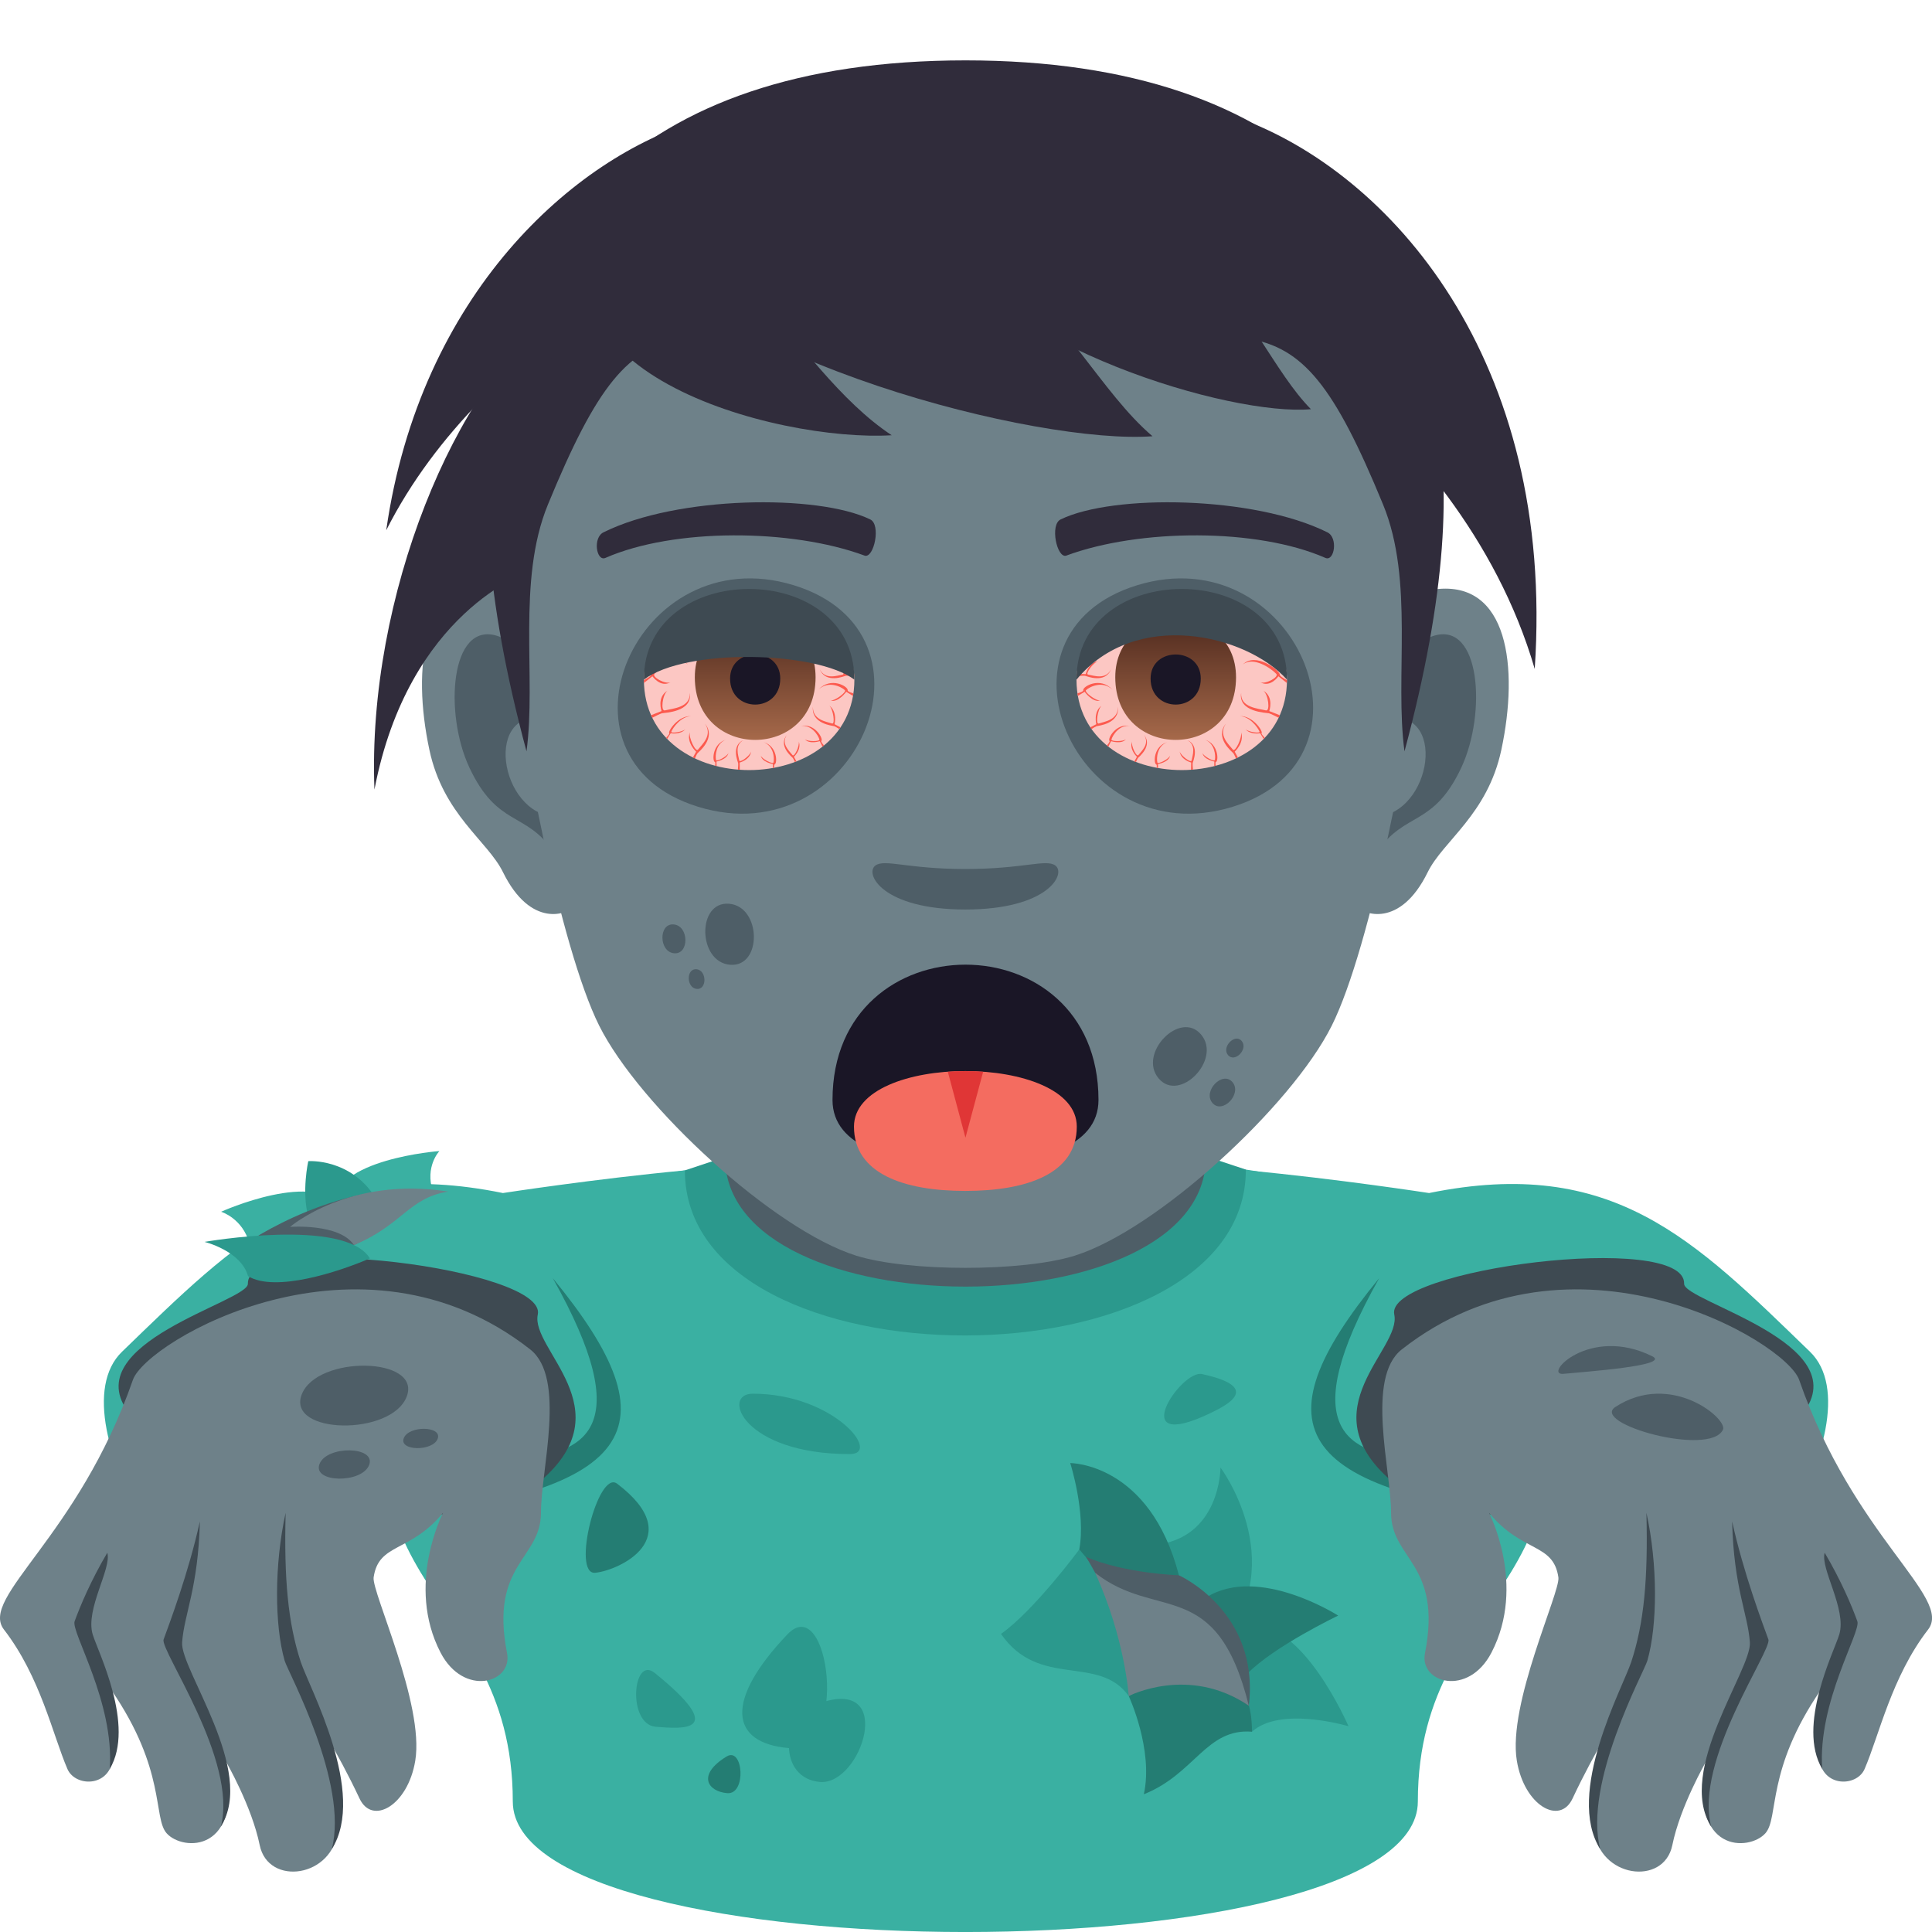
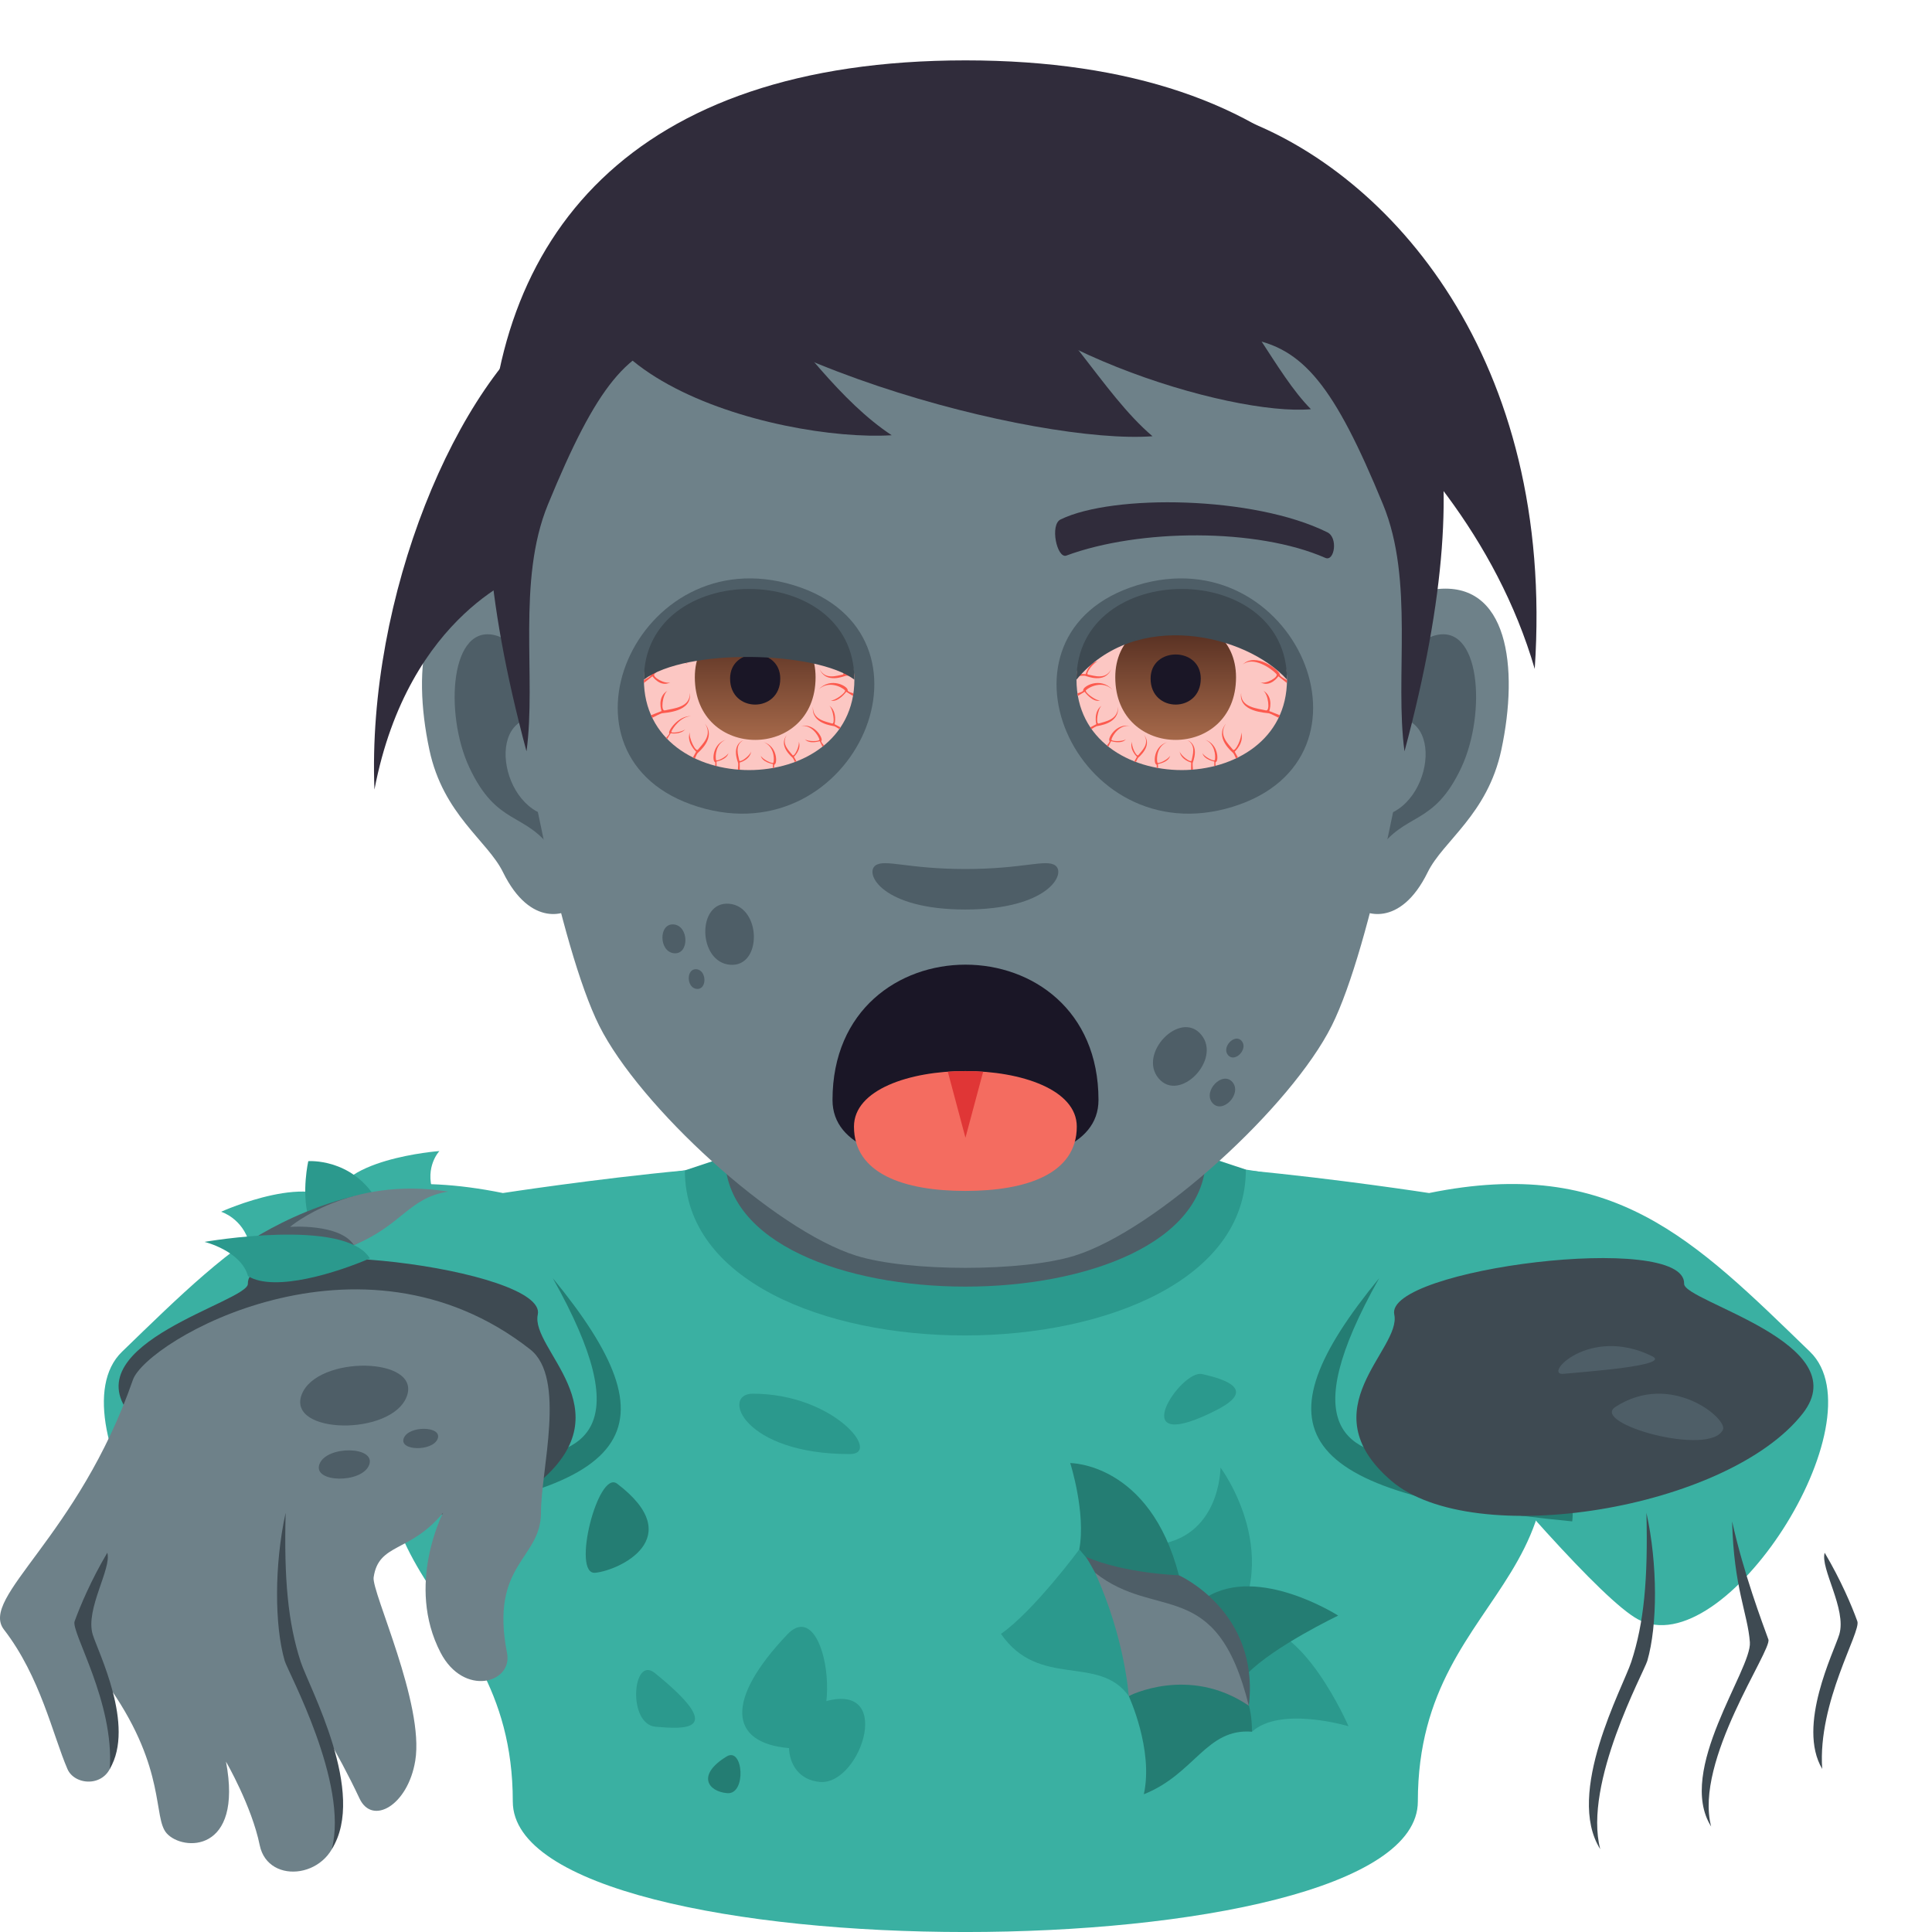
<svg xmlns="http://www.w3.org/2000/svg" xmlns:ns1="http://ns.adobe.com/AdobeSVGViewerExtensions/3.0/" version="1.1" id="Layer_1" x="0px" y="0px" width="64px" height="64px" viewBox="0 0 64 64" enable-background="new 0 0 64 64" xml:space="preserve">
  <path fill="#3AB0A2" d="M14.248,42.743c1.396-3.02,8.439-3.972,8.439-3.972l18.584-0.027c0,0,7.096,0.96,8.494,3.995  c4.505,9.78-2.797,9.473-2.797,16.938c0,5.765-29.981,5.765-29.981,0C16.988,52.246,9.737,52.48,14.248,42.743z" />
  <path fill="#2B998D" d="M22.687,38.771c0,7.309,18.584,7.281,18.584-0.027l-1.863-0.619H24.632L22.687,38.771z" />
  <path fill="#4E5E67" d="M24.017,38.33c0,5.721,15.93,5.721,15.93,0c0-1.947,0-6.33,0-6.33h-15.93  C24.017,32,24.017,36.383,24.017,38.33z" />
  <path fill="#3AB0A2" d="M22.687,38.771c-2.979,0.279-6.027,0.75-6.027,0.75c-6.098-1.242-8.785,1.549-12.619,5.258  c-2.369,2.291,2.848,10.42,5.707,8.859C12.095,52.355,22.687,38.771,22.687,38.771z" />
  <path fill="#247D73" d="M11.917,50.398c9.381-0.908,10.479-3.078,6.395-8.057C23.937,52.355,11.388,45.623,11.917,50.398z" />
  <path fill="#3E4A52" d="M17.914,49.051c-2.703,2.326-11.145,0.953-13.631-2.229c-1.818-2.326,3.947-3.707,3.928-4.295  c-0.057-1.754,9.928-0.49,9.604,1.018C17.564,44.701,20.681,46.67,17.914,49.051z" />
  <path fill="#6E8189" d="M17.564,44.701c-5.637-4.42-12.715-0.279-13.162,1.01c-1.813,5.213-5.098,7.201-4.271,8.271  c1.209,1.564,1.619,3.5,2.104,4.621c0.268,0.619,1.518,0.625,1.52-0.535c0.002-0.945-0.195-2.002-0.07-2.088  c1.824,2.654,1.379,4.23,1.834,4.748c0.531,0.602,2.543,0.668,1.967-2.373c0,0,0.854,1.475,1.117,2.768  c0.281,1.373,2.443,1.082,2.594-0.521c0.129-1.377-0.863-3.885-0.863-3.885s0.816,1.242,1.576,2.861  c0.422,0.902,1.602,0.232,1.846-1.252c0.309-1.879-1.447-5.588-1.379-6.072c0.166-1.152,1.199-0.807,2.301-2.141  c0,0-1.248,2.389-0.084,4.631c0.768,1.479,2.396,1.008,2.203,0.021c-0.582-2.969,1.123-3.105,1.123-4.652  C17.917,48.697,18.767,45.645,17.564,44.701z" />
  <path fill="#3E4A52" d="M3.636,58.598c0.156-2.219-1.293-4.539-1.164-4.891c0.193-0.527,0.543-1.357,1.082-2.27  c0.154,0.518-0.734,1.867-0.484,2.705C3.24,54.707,4.488,57.166,3.636,58.598z" />
-   <path fill="#3E4A52" d="M7.316,60.506c0.572-2.184-2.025-5.846-1.896-6.197c0.191-0.527,0.824-2.199,1.201-3.91  c-0.055,2.205-0.516,3.049-0.588,4.004C5.966,55.305,8.488,58.652,7.316,60.506z" />
  <path fill="#3E4A52" d="M10.99,61.256c0.572-2.186-1.453-5.875-1.559-6.238c-0.34-1.17-0.346-3.195,0.031-4.904  c-0.057,2.205,0.08,3.652,0.5,4.938C10.244,55.904,12.164,59.402,10.99,61.256z" />
  <path fill="#3AB0A2" d="M41.313,38.771c2.98,0.279,6.027,0.75,6.027,0.75c6.098-1.242,8.785,1.549,12.619,5.258  c2.369,2.291-2.848,10.42-5.707,8.859C51.904,52.355,41.313,38.771,41.313,38.771z" />
  <path fill="#247D73" d="M52.082,50.398c-9.381-0.908-10.477-3.078-6.395-8.057C40.063,52.355,52.611,45.623,52.082,50.398z" />
  <path fill="#3E4A52" d="M46.086,49.051c2.705,2.326,11.145,0.953,13.633-2.229c1.816-2.326-3.949-3.707-3.93-4.295  c0.057-1.754-9.926-0.49-9.602,1.018C46.436,44.701,43.318,46.67,46.086,49.051z" />
-   <path fill="#6E8189" d="M46.436,44.701c5.637-4.42,12.715-0.279,13.164,1.01c1.811,5.213,5.098,7.201,4.27,8.271  c-1.209,1.564-1.619,3.5-2.104,4.621c-0.268,0.619-1.516,0.625-1.52-0.535c-0.002-0.945,0.197-2.002,0.07-2.088  c-1.824,2.654-1.379,4.23-1.834,4.748c-0.531,0.602-2.541,0.668-1.967-2.373c0,0-0.854,1.475-1.117,2.768  c-0.279,1.373-2.443,1.082-2.594-0.521c-0.129-1.377,0.865-3.885,0.865-3.885s-0.818,1.242-1.576,2.861  c-0.424,0.902-1.602,0.232-1.846-1.252c-0.311-1.879,1.445-5.588,1.377-6.072c-0.166-1.152-1.199-0.807-2.299-2.141  c0,0,1.246,2.389,0.082,4.631c-0.768,1.479-2.396,1.008-2.203,0.021c0.582-2.969-1.123-3.105-1.123-4.652  C46.082,48.697,45.232,45.645,46.436,44.701z" />
  <path fill="#3E4A52" d="M60.363,58.598c-0.156-2.219,1.293-4.539,1.164-4.891c-0.191-0.527-0.543-1.357-1.082-2.27  c-0.154,0.518,0.734,1.867,0.484,2.705C60.76,54.707,59.512,57.166,60.363,58.598z" />
  <path fill="#3E4A52" d="M56.684,60.506c-0.572-2.184,2.025-5.846,1.896-6.197c-0.191-0.527-0.824-2.199-1.201-3.91  c0.055,2.205,0.518,3.049,0.588,4.004C58.033,55.305,55.512,58.652,56.684,60.506z" />
  <path fill="#3E4A52" d="M53.01,61.256c-0.572-2.186,1.453-5.875,1.559-6.238c0.34-1.17,0.348-3.195-0.029-4.904  c0.055,2.205-0.08,3.652-0.502,4.938C53.758,55.904,51.838,59.402,53.01,61.256z" />
  <path fill="#3AB0A2" d="M11.052,39.947c1.143-0.102,2.807,0.066,3.289-0.475c-0.275-0.828,0.215-1.342,0.215-1.342  S11,38.393,11.052,39.947z" />
  <path fill="#3AB0A2" d="M11.353,40.055c-1.037,0.449-2.371,1.373-3.09,1.137c-0.229-0.84-0.939-1.051-0.939-1.051  S10.521,38.695,11.353,40.055z" />
  <path fill="#2B998D" d="M12.462,39.715c-1.037,0.449-1.529,0.836-2.248,0.598c-0.229-0.84-0.002-1.848-0.002-1.848  S11.632,38.355,12.462,39.715z" />
  <path fill="#4E5E67" d="M14.634,39.473c-1.305,0.199-1.684,1.768-4.846,2.398c-1.178,0.164-1.633-0.686-1.633-0.686  S11.353,38.953,14.634,39.473z" />
  <path fill="#6E8189" d="M14.851,39.473c-1.307,0.199-1.535,1.117-3.127,1.771c-0.475-0.725-2.115-0.602-2.115-0.602  S11.57,38.953,14.851,39.473z" />
  <path fill="#2B998D" d="M12.253,41.686c-1.037,0.449-3.141,1.135-4.037,0.588c-0.229-0.84-1.441-1.135-1.441-1.135  S11.423,40.326,12.253,41.686z" />
  <path fill="#2B998D" d="M41.404,53.893c-0.951,1.072-0.592,3.16,0.068,3.473c0.949-0.861,3.199-0.182,3.199-0.182  S43.125,53.605,41.404,53.893z" />
  <path fill="#2B998D" d="M40.502,54.41c-0.623-1.133-2.467-2.088-2.287-3.229c2.223-0.205,2.215-2.568,2.215-2.568  S42.727,51.682,40.502,54.41z" />
  <path fill="#247D73" d="M39.053,52.184c-0.361,0.641-2.527,0.564-3.301-0.855c0.227-1.215-0.299-2.863-0.299-2.863  S38.088,48.455,39.053,52.184z" />
  <path fill="#2B998D" d="M37.391,56.184c-1-1.398-2.961-0.223-4.232-2.059c1.088-0.762,2.594-2.797,2.594-2.797  S38.328,54.137,37.391,56.184z" />
  <path fill="#247D73" d="M41.473,57.365c-1.516-0.121-1.896,1.404-3.582,2.072c0.326-1.479-0.5-3.254-0.5-3.254  S41.479,53.756,41.473,57.365z" />
  <path fill="#247D73" d="M39.969,52.91c0.248,1.504,0.684,2.225,1.344,2.539c0.891-0.916,3.016-1.93,3.016-1.93  S41.697,51.832,39.969,52.91z" />
  <path fill="#4E5E67" d="M41.369,56.504c-1.992-1.354-3.887-0.426-3.887-0.426s0.154-1.732-1.504-4.504  c1.287,0.553,3.074,0.609,3.074,0.609S41.74,53.379,41.369,56.504z" />
  <path fill="#6E8189" d="M41.369,56.504c-1.992-1.354-3.979-0.32-3.979-0.32s-0.117-1.898-1.113-4.084  C38.313,53.715,40.297,52.184,41.369,56.504z" />
  <path fill="#2B998D" d="M26.083,54.141c-2.066,2.17-1.939,3.598,0.061,3.768C28.144,58.076,27.47,52.688,26.083,54.141z" />
  <path fill="#2B998D" d="M27.121,56.43c-1.301,0.467-1.338,2.482,0.041,2.6C28.542,59.145,29.714,55.5,27.121,56.43z" />
  <path fill="#2B998D" d="M21.691,55.42c-0.738-0.598-0.918,1.699,0.029,1.781C22.666,57.279,24.119,57.387,21.691,55.42z" />
  <path fill="#247D73" d="M24.07,58.186c-0.994,0.607-0.627,1.16,0.02,1.215C24.734,59.455,24.623,57.85,24.07,58.186z" />
  <path fill="#247D73" d="M19.718,52.1c0.793-0.078,3.098-1.15,0.725-2.951C19.808,48.668,18.923,52.178,19.718,52.1z" />
  <path fill="#2B998D" d="M40.078,46.82c0.639-0.305,1.703-0.875-0.264-1.303C39.123,45.367,37.25,48.168,40.078,46.82z" />
  <path fill="#4E5E67" d="M51.795,45.51c0.703-0.07,3.572-0.268,2.938-0.582C52.639,43.891,51.09,45.58,51.795,45.51z" />
  <path fill="#4E5E67" d="M53.512,46.607c-0.842,0.547,3.129,1.662,3.563,0.754C57.244,47.006,55.355,45.408,53.512,46.607z" />
  <path fill="#2B998D" d="M28.156,48.168c1.061-0.002-0.541-2-3.219-2C23.875,46.168,24.615,48.172,28.156,48.168z" />
  <path id="Path_399_" fill="#6E8189" d="M47.555,19.52c-2.41,0.289-4.152,8.35-2.635,10.479c0.213,0.295,1.455,0.771,2.375-1.107  c0.512-1.041,1.982-1.908,2.439-4.053C50.32,22.092,49.955,19.229,47.555,19.52z" />
  <path id="Path_398_" fill="#6E8189" d="M16.404,19.52c2.412,0.289,4.152,8.35,2.635,10.479c-0.213,0.295-1.455,0.771-2.377-1.107  c-0.51-1.041-1.982-1.908-2.438-4.053C13.638,22.092,14.003,19.229,16.404,19.52z" />
  <path id="Path_397_" fill="#4E5E67" d="M47.49,21.063c-0.629,0.197-1.316,1.156-1.688,2.746c2.197-0.473,1.648,3.184-0.264,3.252  c0.02,0.367,0.043,0.746,0.09,1.145c0.92-1.336,1.855-0.801,2.783-2.785C49.246,23.629,49.049,20.576,47.49,21.063z" />
  <path id="Path_387_" fill="#4E5E67" d="M18.156,23.805c-0.373-1.588-1.059-2.545-1.688-2.742c-1.555-0.486-1.758,2.566-0.922,4.357  c0.928,1.984,1.863,1.449,2.785,2.785c0.045-0.398,0.07-0.779,0.086-1.146C16.527,26.971,15.984,23.357,18.156,23.805z" />
-   <path fill="#302C3B" d="M23.728,7.896l-0.623-3.893c-4.07,1.205-9.186,5.717-10.311,13.563C16.089,11.041,23.728,7.896,23.728,7.896  z" />
  <path fill="#302C3B" d="M41.018,3.902l-1.895,5.021c0,0,9.182,4.551,11.717,13.236C51.531,11.891,46.041,5.715,41.018,3.902z" />
  <path fill="#E81C27" d="M31.892,14.922C31.988,14.922,31.988,14.922,31.892,14.922C31.988,14.922,31.988,14.922,31.892,14.922z" />
  <path fill="#302C3B" d="M31.984,2C20.916,2,16.187,7.855,16.187,15.873h31.588C47.775,7.855,43.045,2,31.984,2z" />
  <path fill="#6E8189" d="M31.982,8.223c-10.512,0-15.576,2.617-14.939,13.674c0.127,2.225,1.504,9.48,2.807,12.082  c1.332,2.662,5.789,6.768,8.52,7.619c1.723,0.535,5.5,0.535,7.225,0c2.73-0.852,7.188-4.957,8.52-7.619  c1.303-2.602,2.682-9.857,2.809-12.082C47.557,10.84,42.492,8.223,31.982,8.223z" />
  <path fill="#302C3B" d="M31.984,6.914c-6.355,0-20.109-2.734-14.543,17.975c0.332-2.443-0.33-5.65,0.711-8.178  c3.225-7.846,4.131-5.109,13.832-5.109c9.7,0,10.606-2.736,13.831,5.109c1.041,2.527,0.379,5.734,0.711,8.178  C52.092,4.18,38.34,6.914,31.984,6.914z" />
  <path fill="#302C3B" d="M43.965,17.631c-2.436-1.207-7.092-1.268-8.826-0.426c-0.371,0.164-0.127,1.311,0.186,1.199  c2.42-0.895,6.318-0.916,8.582,0.078C44.207,18.609,44.334,17.801,43.965,17.631z" />
-   <path fill="#302C3B" d="M19.998,17.631c2.434-1.207,7.09-1.268,8.826-0.426c0.371,0.164,0.127,1.311-0.186,1.199  c-2.422-0.895-6.318-0.916-8.584,0.078C19.753,18.609,19.628,17.801,19.998,17.631z" />
  <path fill="#1A1626" d="M36.389,36.439c0,1.559-1.973,2.131-4.407,2.131c-2.434,0-4.404-0.572-4.404-2.131  C27.578,30.461,36.389,30.461,36.389,36.439z" />
  <path fill="#302C3B" d="M18.427,10.375c-3.309,2.293-6.275,9.402-6.023,15.781c1.129-5.898,5.086-7.203,5.086-7.203L18.427,10.375z" />
  <path fill="#4E5E67" d="M37.668,19.387c-5.213,1.604-2.051,8.943,3.162,7.34S42.881,17.785,37.668,19.387z" />
  <path fill="#4E5E67" d="M26.296,19.387c-5.215-1.602-8.377,5.736-3.166,7.34C28.345,28.33,31.507,20.99,26.296,19.387z" />
  <path fill="#4E5E67" d="M24.152,29.938c-1.072-0.09-1.041,1.93,0.031,2.021C25.257,32.049,25.226,30.027,24.152,29.938z" />
  <path fill="#4E5E67" d="M22.316,30.623c-0.506-0.043-0.492,0.912,0.016,0.955S22.824,30.666,22.316,30.623z" />
  <path fill="#4E5E67" d="M23.07,32.107c-0.346-0.029-0.336,0.623,0.012,0.652C23.427,32.789,23.417,32.137,23.07,32.107z" />
  <path fill="#4E5E67" d="M38.381,35.723c0.693,0.822,2.102-0.629,1.406-1.453C39.092,33.447,37.686,34.898,38.381,35.723z" />
  <path fill="#4E5E67" d="M40.162,36.535c0.328,0.389,0.994-0.297,0.666-0.688C40.498,35.459,39.834,36.146,40.162,36.535z" />
-   <path fill="#4E5E67" d="M40.68,34.951c0.225,0.268,0.678-0.201,0.453-0.467C40.91,34.217,40.455,34.688,40.68,34.951z" />
+   <path fill="#4E5E67" d="M40.68,34.951c0.225,0.268,0.678-0.201,0.453-0.467C40.91,34.217,40.455,34.688,40.68,34.951" />
  <path fill="#302C3B" d="M31.011,7.83c2.059,3.67,9.766,5.963,12.415,5.725C41.027,11.129,39.963,4.883,31.011,7.83z" />
  <path fill="#302C3B" d="M20.611,7.633c2.914,4.369,13.819,7.102,17.567,6.818C34.783,11.561,33.277,4.121,20.611,7.633z" />
  <path fill="#302C3B" d="M20.189,6.629c-3.492,5.686,5.596,8.018,9.35,7.789C26.173,12.197,23.914,6.451,20.189,6.629z" />
  <path id="Path_386_" fill="#4E5E67" d="M34.955,28.668c-0.314-0.219-1.053,0.119-2.977,0.119c-1.92,0-2.66-0.338-2.975-0.119  c-0.377,0.266,0.223,1.461,2.975,1.461C34.732,30.129,35.334,28.934,34.955,28.668z" />
  <path fill="#F46C60" d="M35.67,37.32c0,1.559-1.654,2.131-3.692,2.131c-2.037,0-3.689-0.572-3.689-2.131  C28.289,34.867,35.67,34.867,35.67,37.32z" />
  <path fill="#E03636" d="M31.982,37.689l0.586-2.186c-0.389-0.027-0.783-0.027-1.17,0L31.982,37.689z" />
  <path fill="#FCC7C3" d="M21.33,22.51c0-3,6.973-3,6.973,0C28.302,26.51,21.33,26.51,21.33,22.51z" />
  <path fill="#FC5A4E" d="M24.884,24.891c-0.037,0.145-0.381,0.395-0.396,0.299c-0.029-0.17-0.168-0.512,0.152-0.68  c-0.436,0.184-0.197,0.723-0.188,0.771c0.006,0.031-0.002,0.141-0.008,0.213c0.021,0.002,0.041,0.004,0.063,0.004l-0.004-0.238  C24.503,25.26,24.843,25.176,24.884,24.891z" />
  <path fill="#FC5A4E" d="M25.66,25.324c0.094-0.029,0.1-0.605-0.367-0.74c0.342,0.125,0.363,0.537,0.33,0.672  c-0.018,0.074-0.383-0.113-0.422-0.227c0.041,0.223,0.404,0.281,0.404,0.281l-0.004,0.129c0.016-0.002,0.031-0.004,0.047-0.008  C25.64,25.383,25.638,25.332,25.66,25.324z" />
  <path fill="#FC5A4E" d="M26.46,24.563c0.035,0.145-0.148,0.527-0.207,0.451c-0.105-0.137-0.391-0.373-0.186-0.672  c-0.299,0.367,0.166,0.73,0.197,0.768c0.016,0.02,0.043,0.076,0.066,0.131c0.018-0.006,0.035-0.012,0.053-0.02L26.3,25.068  C26.3,25.068,26.56,24.834,26.46,24.563z" />
  <path fill="#FC5A4E" d="M27.21,24.541c0.066-0.07-0.211-0.59-0.686-0.494c0.361-0.047,0.58,0.313,0.619,0.447  c0.02,0.076-0.393,0.076-0.482-0.008c0.146,0.18,0.494,0.066,0.494,0.066l0.09,0.18c0.018-0.014,0.033-0.025,0.049-0.039  C27.251,24.646,27.187,24.564,27.21,24.541z" />
  <path fill="#FC5A4E" d="M27.472,23.375c0.133,0.123,0.199,0.631,0.09,0.592c-0.197-0.066-0.639-0.115-0.633-0.553  c-0.057,0.568,0.654,0.625,0.709,0.643c0.029,0.01,0.1,0.053,0.164,0.094c0.014-0.02,0.027-0.037,0.041-0.057l-0.197-0.104  C27.646,23.99,27.751,23.582,27.472,23.375z" />
  <path fill="#FC5A4E" d="M28.08,22.865c0.021-0.123-0.561-0.463-0.967-0.02c0.324-0.311,0.756-0.096,0.875,0.018  c0.064,0.064-0.338,0.363-0.475,0.342c0.25,0.082,0.52-0.289,0.52-0.289l0.223,0.137c0.006-0.029,0.01-0.059,0.014-0.086  C28.201,22.949,28.072,22.908,28.08,22.865z" />
  <path fill="#FC5A4E" d="M27.583,21.9c0.162,0.043,0.441,0.43,0.334,0.447c-0.191,0.031-0.576,0.186-0.762-0.176  c0.203,0.49,0.811,0.225,0.863,0.215c0.045-0.008,0.207,0.006,0.279,0.014c-0.002-0.025-0.004-0.049-0.006-0.074l-0.295,0.004  C27.998,22.33,27.904,21.949,27.583,21.9z" />
  <path fill="#FC5A4E" d="M24.13,24.943c-0.039,0.113-0.396,0.303-0.412,0.229c-0.029-0.133-0.006-0.541,0.328-0.668  c-0.453,0.139-0.455,0.709-0.365,0.738c0.023,0.008,0.018,0.068,0.008,0.123c0.016,0.004,0.031,0.008,0.049,0.012l-0.004-0.15  C23.734,25.227,24.087,25.164,24.13,24.943z" />
  <path fill="#FC5A4E" d="M23.353,23.973c0.264,0.385-0.098,0.686-0.232,0.859c-0.074,0.098-0.314-0.393-0.27-0.578  C22.728,24.6,23.06,24.9,23.06,24.9l-0.105,0.191c0.021,0.01,0.045,0.021,0.066,0.031c0.031-0.07,0.064-0.145,0.084-0.168  C23.144,24.906,23.738,24.445,23.353,23.973z" />
  <path fill="#FC5A4E" d="M22.703,24.158c-0.098,0.09-0.494,0.15-0.463,0.076c0.055-0.133,0.318-0.502,0.658-0.512  c-0.441-0.02-0.781,0.508-0.729,0.564c0.02,0.02-0.055,0.104-0.102,0.156c0.012,0.012,0.023,0.023,0.035,0.035l0.117-0.188  C22.22,24.291,22.537,24.348,22.703,24.158z" />
  <path fill="#FC5A4E" d="M22.847,22.953c0.033,0.486-0.561,0.516-0.822,0.58c-0.145,0.035-0.084-0.525,0.088-0.654  c-0.363,0.215-0.199,0.676-0.199,0.676l-0.346,0.137c0.012,0.029,0.025,0.057,0.039,0.084c0.092-0.047,0.266-0.135,0.32-0.148  C22.001,23.611,22.955,23.59,22.847,22.953z" />
  <path fill="#FC5A4E" d="M22.21,22.602c-0.18,0.072-0.625-0.178-0.529-0.279c0.176-0.184,0.77-0.596,1.113-0.307  c-0.42-0.432-1.23,0.188-1.229,0.336c0,0.049-0.143,0.129-0.236,0.178c0,0.031,0.002,0.063,0.002,0.094l0.281-0.221  C21.613,22.402,21.875,22.787,22.21,22.602z" />
  <linearGradient id="SVGID_1_" gradientUnits="userSpaceOnUse" x1="25.017" y1="24.51" x2="25.017" y2="20.511">
    <stop offset="0" style="stop-color:#A6694A" />
    <stop offset="1" style="stop-color:#4F2A1E" />
    <ns1:midPointStop offset="0" style="stop-color:#A6694A" />
    <ns1:midPointStop offset="0.5" style="stop-color:#A6694A" />
    <ns1:midPointStop offset="1" style="stop-color:#4F2A1E" />
  </linearGradient>
  <path fill="url(#SVGID_1_)" d="M23.017,22.436c0,2.766,4,2.766,4,0C27.017,19.869,23.017,19.869,23.017,22.436z" />
  <path fill="#1A1626" d="M24.185,22.479c0,1.148,1.662,1.148,1.662,0C25.847,21.414,24.185,21.414,24.185,22.479z" />
  <path fill="#3E4A52" d="M28.302,22.514c0,0,0-0.002,0-0.004c0-4-6.973-4-6.973,0c0,0.002,0,0.004,0,0.004  C22.73,21.457,27.05,21.568,28.302,22.514z" />
  <path fill="#FCC7C3" d="M42.633,22.51c0-3-6.973-3-6.973,0C35.66,26.51,42.633,26.51,42.633,22.51z" />
  <path fill="#FC5A4E" d="M39.078,24.891c0.037,0.145,0.381,0.395,0.396,0.299c0.029-0.17,0.166-0.512-0.154-0.68  c0.438,0.184,0.197,0.723,0.188,0.771c-0.004,0.031,0.004,0.141,0.01,0.213c-0.021,0.002-0.041,0.004-0.063,0.004l0.004-0.238  C39.459,25.26,39.119,25.176,39.078,24.891z" />
  <path fill="#FC5A4E" d="M38.303,25.324c-0.094-0.029-0.1-0.605,0.367-0.74c-0.344,0.125-0.363,0.537-0.332,0.672  c0.02,0.074,0.385-0.113,0.424-0.227c-0.041,0.223-0.404,0.281-0.404,0.281l0.004,0.129c-0.016-0.002-0.031-0.004-0.047-0.008  C38.322,25.383,38.324,25.332,38.303,25.324z" />
  <path fill="#FC5A4E" d="M37.5,24.563c-0.035,0.145,0.15,0.527,0.209,0.451c0.105-0.137,0.389-0.373,0.186-0.672  c0.299,0.367-0.168,0.73-0.199,0.768c-0.014,0.02-0.041,0.076-0.066,0.131c-0.018-0.006-0.035-0.012-0.053-0.02l0.086-0.152  C37.662,25.068,37.402,24.834,37.5,24.563z" />
  <path fill="#FC5A4E" d="M36.752,24.541c-0.066-0.07,0.211-0.59,0.686-0.494c-0.361-0.047-0.582,0.313-0.619,0.447  c-0.021,0.076,0.393,0.076,0.482-0.008c-0.146,0.18-0.494,0.066-0.494,0.066l-0.092,0.18c-0.016-0.014-0.031-0.025-0.047-0.039  C36.711,24.646,36.775,24.564,36.752,24.541z" />
  <path fill="#FC5A4E" d="M36.49,23.375c-0.133,0.123-0.201,0.631-0.09,0.592c0.195-0.066,0.639-0.115,0.633-0.553  c0.055,0.568-0.654,0.625-0.711,0.643c-0.027,0.01-0.1,0.053-0.164,0.094c-0.012-0.02-0.027-0.037-0.039-0.057l0.197-0.104  C36.316,23.99,36.211,23.582,36.49,23.375z" />
  <path fill="#FC5A4E" d="M35.883,22.865c-0.021-0.123,0.561-0.463,0.967-0.02c-0.324-0.311-0.756-0.096-0.875,0.018  c-0.064,0.064,0.336,0.363,0.475,0.342c-0.252,0.082-0.52-0.289-0.52-0.289l-0.225,0.137c-0.004-0.029-0.008-0.059-0.012-0.086  C35.762,22.949,35.891,22.908,35.883,22.865z" />
  <path fill="#FC5A4E" d="M36.379,21.9c-0.164,0.043-0.441,0.43-0.334,0.447c0.191,0.031,0.576,0.186,0.762-0.176  c-0.203,0.49-0.811,0.225-0.865,0.215c-0.043-0.008-0.205,0.006-0.277,0.014c0.002-0.025,0.004-0.049,0.006-0.074l0.295,0.004  C35.965,22.33,36.059,21.949,36.379,21.9z" />
  <path fill="#FC5A4E" d="M39.832,24.943c0.039,0.113,0.395,0.303,0.412,0.229c0.029-0.133,0.004-0.541-0.328-0.668  c0.453,0.139,0.455,0.709,0.363,0.738c-0.023,0.008-0.018,0.068-0.006,0.123c-0.016,0.004-0.033,0.008-0.049,0.012l0.002-0.15  C40.227,25.227,39.875,25.164,39.832,24.943z" />
  <path fill="#FC5A4E" d="M40.609,23.973c-0.264,0.385,0.098,0.686,0.232,0.859c0.074,0.098,0.313-0.393,0.27-0.578  c0.123,0.346-0.209,0.646-0.209,0.646l0.104,0.191c-0.021,0.01-0.043,0.021-0.064,0.031c-0.031-0.07-0.066-0.145-0.084-0.168  C40.818,24.906,40.225,24.445,40.609,23.973z" />
-   <path fill="#FC5A4E" d="M41.26,24.158c0.098,0.09,0.492,0.15,0.463,0.076c-0.057-0.133-0.318-0.502-0.658-0.512  c0.441-0.02,0.781,0.508,0.727,0.564c-0.018,0.02,0.057,0.104,0.104,0.156c-0.012,0.012-0.023,0.023-0.035,0.035l-0.117-0.188  C41.742,24.291,41.426,24.348,41.26,24.158z" />
  <path fill="#FC5A4E" d="M41.115,22.953c-0.033,0.486,0.559,0.516,0.82,0.58c0.146,0.035,0.084-0.525-0.086-0.654  c0.363,0.215,0.197,0.676,0.197,0.676l0.348,0.137c-0.014,0.029-0.027,0.057-0.039,0.084c-0.092-0.047-0.266-0.135-0.32-0.148  C41.959,23.611,41.008,23.59,41.115,22.953z" />
  <path fill="#FC5A4E" d="M41.752,22.602c0.18,0.072,0.625-0.178,0.527-0.279c-0.174-0.184-0.768-0.596-1.113-0.307  c0.42-0.432,1.232,0.188,1.23,0.336c0,0.049,0.143,0.129,0.236,0.178c0,0.031-0.002,0.063-0.004,0.094l-0.279-0.221  C42.35,22.402,42.088,22.787,41.752,22.602z" />
  <linearGradient id="SVGID_2_" gradientUnits="userSpaceOnUse" x1="-1825.92" y1="24.51" x2="-1825.92" y2="20.511" gradientTransform="matrix(-1 0 0 1 -1786.975 0)">
    <stop offset="0" style="stop-color:#A6694A" />
    <stop offset="1" style="stop-color:#4F2A1E" />
    <ns1:midPointStop offset="0" style="stop-color:#A6694A" />
    <ns1:midPointStop offset="0.5" style="stop-color:#A6694A" />
    <ns1:midPointStop offset="1" style="stop-color:#4F2A1E" />
  </linearGradient>
  <path fill="url(#SVGID_2_)" d="M40.945,22.436c0,2.766-4,2.766-4,0C36.945,19.869,40.945,19.869,40.945,22.436z" />
  <path fill="#1A1626" d="M39.777,22.479c0,1.148-1.662,1.148-1.662,0C38.115,21.414,39.777,21.414,39.777,22.479z" />
  <path fill="#3E4A52" d="M35.66,22.514c0,0,0-0.002,0-0.004c0-4,6.973-4,6.973,0c0,0.002,0,0.004,0,0.004  C41.281,21.01,37.615,20.148,35.66,22.514z" />
  <path fill="#4E5E67" d="M9.992,46.201c-0.496,1.32,2.984,1.379,3.482,0.059S10.492,44.881,9.992,46.201z" />
  <path fill="#4E5E67" d="M10.583,48.5c-0.236,0.625,1.41,0.65,1.646,0.027C12.464,47.902,10.82,47.875,10.583,48.5z" />
  <path fill="#4E5E67" d="M13.375,47.643c-0.162,0.426,0.963,0.443,1.123,0.018C14.66,47.234,13.535,47.215,13.375,47.643z" />
</svg>